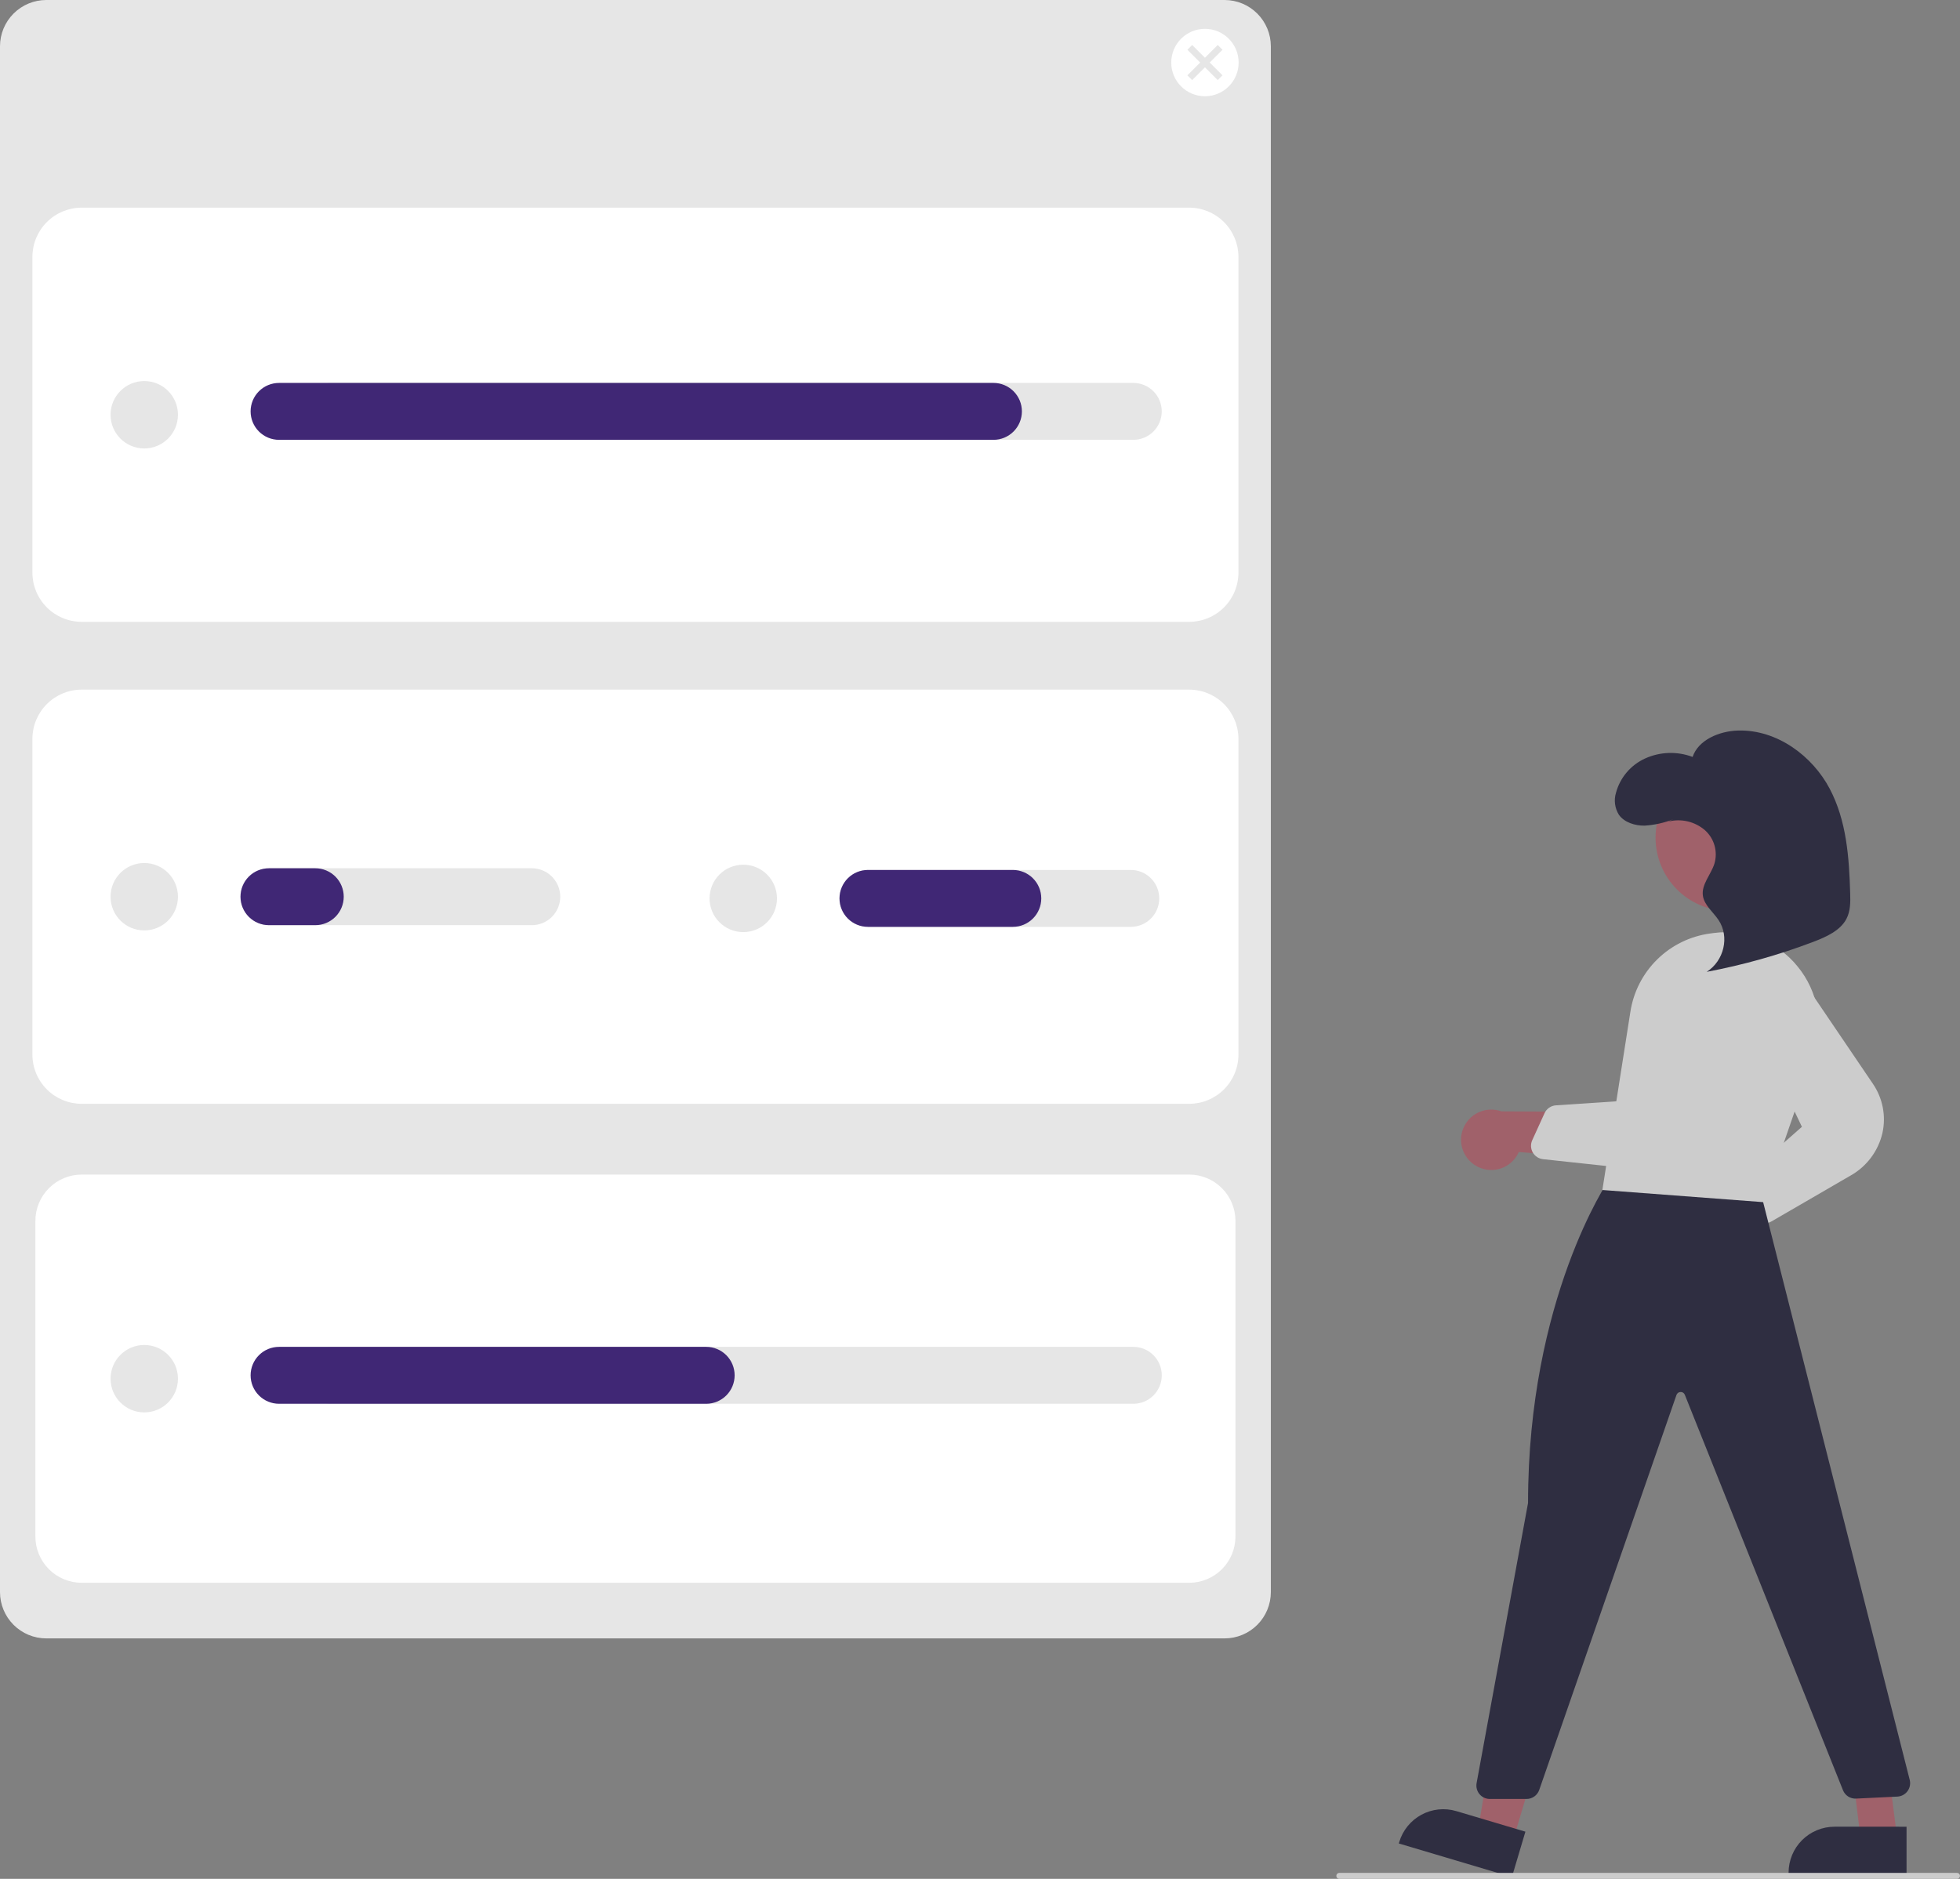
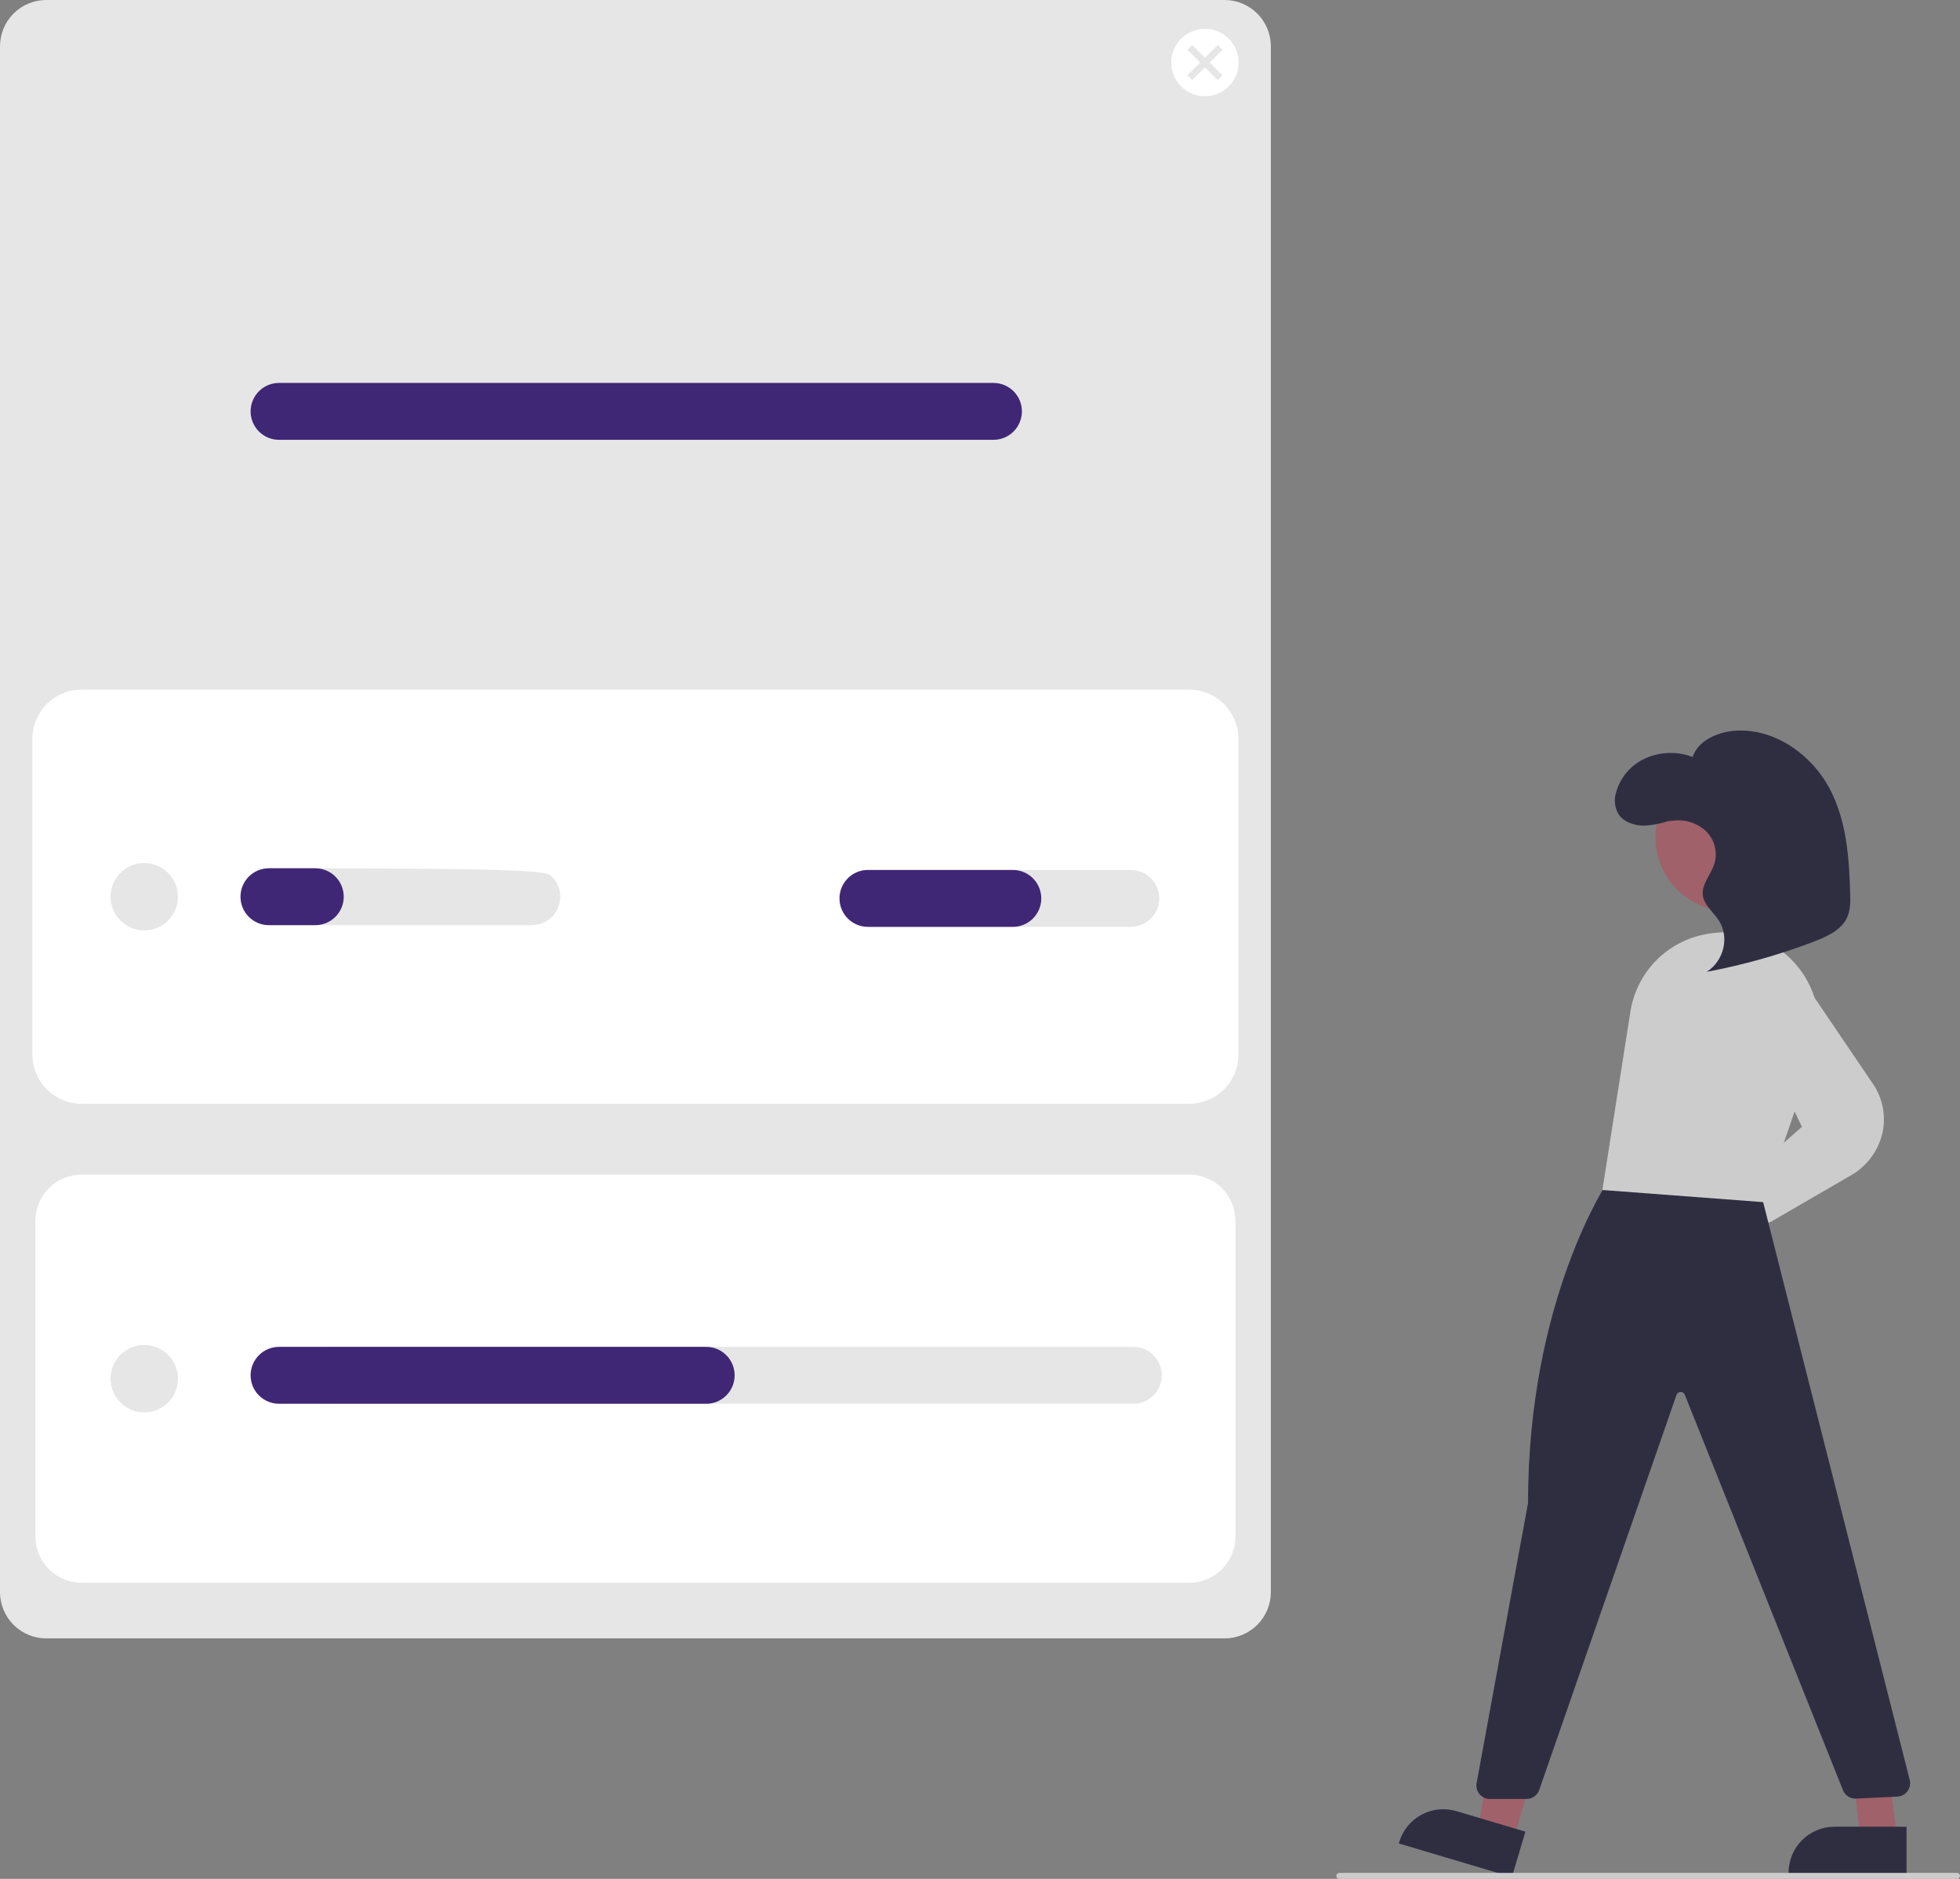
<svg xmlns="http://www.w3.org/2000/svg" width="315" height="302" viewBox="0 0 315 302" fill="none">
  <rect x="0" y="0" width="315" height="302" fill="#808080" stroke="none" />
  <g clip-path="url(#clip0_83_1387)">
    <path d="M7.434 0C5.463 0.002 3.573 0.786 2.18 2.18C0.786 3.574 0.002 5.464 0 7.436V255.913C0.002 257.885 0.786 259.775 2.18 261.169C3.573 262.563 5.463 263.347 7.434 263.349H196.81C198.78 263.347 200.67 262.563 202.063 261.169C203.457 259.775 204.241 257.885 204.243 255.913V7.436C204.241 5.464 203.457 3.574 202.063 2.18C200.67 0.786 198.78 0.002 196.81 0H7.434Z" fill="#E6E6E6" />
-     <path d="M191.123 99.952H13.12C11.022 99.949 9.011 99.115 7.527 97.631C6.044 96.147 5.209 94.135 5.207 92.036V41.295C5.209 39.196 6.044 37.184 7.527 35.7C9.011 34.216 11.022 33.382 13.12 33.379H191.123C193.221 33.382 195.232 34.216 196.716 35.7C198.199 37.184 199.034 39.196 199.036 41.295V92.036C199.034 94.135 198.199 96.147 196.716 97.631C195.232 99.115 193.221 99.949 191.123 99.952Z" fill="white" />
    <path d="M191.123 177.421H13.12C11.022 177.418 9.011 176.584 7.527 175.1C6.044 173.616 5.209 171.604 5.207 169.505V118.764C5.209 116.665 6.044 114.653 7.527 113.169C9.011 111.685 11.022 110.851 13.12 110.848H191.123C193.221 110.851 195.232 111.685 196.716 113.169C198.199 114.653 199.034 116.665 199.036 118.764V169.505C199.034 171.604 198.199 173.616 196.716 175.1C195.232 176.584 193.221 177.418 191.123 177.421Z" fill="white" />
    <path d="M13.12 188.797C11.149 188.8 9.26 189.584 7.866 190.978C6.473 192.372 5.689 194.262 5.687 196.233V246.974C5.689 248.946 6.473 250.836 7.866 252.23C9.26 253.624 11.149 254.408 13.12 254.41H191.123C193.094 254.408 194.983 253.624 196.377 252.23C197.77 250.836 198.554 248.946 198.556 246.974V196.233C198.554 194.262 197.77 192.372 196.377 190.978C194.983 189.584 193.094 188.8 191.123 188.797H13.12Z" fill="white" />
    <path d="M193.651 15.471C196.642 15.471 199.067 13.045 199.067 10.053C199.067 7.061 196.642 4.636 193.651 4.636C190.66 4.636 188.235 7.061 188.235 10.053C188.235 13.045 190.66 15.471 193.651 15.471Z" fill="white" />
    <path d="M23.184 149.552C26.175 149.552 28.6 147.126 28.6 144.135C28.6 141.143 26.175 138.717 23.184 138.717C20.193 138.717 17.768 141.143 17.768 144.135C17.768 147.126 20.193 149.552 23.184 149.552Z" fill="#E6E6E6" />
-     <path d="M85.468 148.708H43.223C42.011 148.708 40.848 148.226 39.99 147.369C39.133 146.511 38.651 145.348 38.651 144.135C38.651 142.921 39.133 141.758 39.99 140.9C40.848 140.043 42.011 139.561 43.223 139.561H85.468C86.68 139.561 87.843 140.043 88.701 140.9C89.558 141.758 90.04 142.921 90.04 144.135C90.04 145.348 89.558 146.511 88.701 147.369C87.843 148.226 86.68 148.708 85.468 148.708Z" fill="#E6E6E6" />
-     <path d="M119.453 149.823C122.444 149.823 124.869 147.397 124.869 144.405C124.869 141.413 122.444 138.988 119.453 138.988C116.461 138.988 114.037 141.413 114.037 144.405C114.037 147.397 116.461 149.823 119.453 149.823Z" fill="#E6E6E6" />
+     <path d="M85.468 148.708H43.223C42.011 148.708 40.848 148.226 39.99 147.369C39.133 146.511 38.651 145.348 38.651 144.135C38.651 142.921 39.133 141.758 39.99 140.9C40.848 140.043 42.011 139.561 43.223 139.561C86.68 139.561 87.843 140.043 88.701 140.9C89.558 141.758 90.04 142.921 90.04 144.135C90.04 145.348 89.558 146.511 88.701 147.369C87.843 148.226 86.68 148.708 85.468 148.708Z" fill="#E6E6E6" />
    <path d="M181.736 148.979H139.492C138.279 148.979 137.116 148.497 136.258 147.64C135.401 146.782 134.919 145.618 134.919 144.405C134.919 143.192 135.401 142.029 136.258 141.171C137.116 140.313 138.279 139.832 139.492 139.832H181.736C182.949 139.832 184.112 140.313 184.969 141.171C185.827 142.029 186.308 143.192 186.308 144.405C186.308 145.618 185.827 146.782 184.969 147.64C184.112 148.497 182.949 148.979 181.736 148.979Z" fill="#E6E6E6" />
    <path d="M196.471 7.998L195.706 7.232L193.651 9.287L191.597 7.232L190.831 7.998L192.886 10.053L190.831 12.108L191.597 12.874L193.651 10.819L195.706 12.874L196.471 12.108L194.417 10.053L196.471 7.998Z" fill="#E6E6E6" />
    <path d="M23.184 72.083C26.175 72.083 28.6 69.657 28.6 66.665C28.6 63.673 26.175 61.248 23.184 61.248C20.193 61.248 17.768 63.673 17.768 66.665C17.768 69.657 20.193 72.083 23.184 72.083Z" fill="#E6E6E6" />
    <path d="M182.142 70.697H53.243C52.031 70.696 50.869 70.214 50.012 69.356C49.156 68.499 48.675 67.336 48.675 66.124C48.675 64.911 49.156 63.749 50.012 62.891C50.869 62.033 52.031 61.551 53.243 61.55H182.142C183.354 61.551 184.516 62.033 185.373 62.891C186.229 63.749 186.71 64.911 186.71 66.124C186.71 67.336 186.229 68.499 185.373 69.356C184.516 70.214 183.354 70.696 182.142 70.697Z" fill="#E6E6E6" />
    <path d="M159.666 70.697H44.848C43.635 70.697 42.472 70.216 41.615 69.358C40.757 68.5 40.275 67.337 40.275 66.124C40.275 64.91 40.757 63.747 41.615 62.889C42.472 62.032 43.635 61.55 44.848 61.55H159.666C160.878 61.551 162.04 62.033 162.896 62.891C163.753 63.749 164.234 64.911 164.234 66.124C164.234 67.336 163.753 68.499 162.896 69.356C162.04 70.214 160.878 70.696 159.666 70.697Z" fill="#402775" />
    <path d="M23.184 227.021C26.175 227.021 28.6 224.596 28.6 221.604C28.6 218.612 26.175 216.186 23.184 216.186C20.193 216.186 17.768 218.612 17.768 221.604C17.768 224.596 20.193 227.021 23.184 227.021Z" fill="#E6E6E6" />
    <path d="M182.142 225.636H53.243C52.03 225.636 50.867 225.154 50.01 224.296C49.152 223.438 48.67 222.275 48.67 221.062C48.67 219.849 49.152 218.686 50.01 217.828C50.867 216.97 52.03 216.488 53.243 216.488H182.142C183.355 216.488 184.518 216.97 185.376 217.828C186.233 218.686 186.715 219.849 186.715 221.062C186.715 222.275 186.233 223.438 185.376 224.296C184.518 225.154 183.355 225.636 182.142 225.636Z" fill="#E6E6E6" />
    <path d="M113.495 225.636H44.848C43.635 225.636 42.472 225.154 41.615 224.296C40.757 223.438 40.275 222.275 40.275 221.062C40.275 219.849 40.757 218.686 41.615 217.828C42.472 216.97 43.635 216.488 44.848 216.488H113.495C114.708 216.488 115.871 216.97 116.728 217.828C117.586 218.686 118.067 219.849 118.067 221.062C118.067 222.275 117.586 223.438 116.728 224.296C115.871 225.154 114.708 225.636 113.495 225.636Z" fill="#402775" />
    <path d="M50.67 148.708H43.223C42.011 148.708 40.848 148.226 39.99 147.369C39.133 146.511 38.651 145.348 38.651 144.135C38.651 142.921 39.133 141.758 39.99 140.9C40.848 140.043 42.011 139.561 43.223 139.561H50.67C51.883 139.561 53.046 140.043 53.904 140.9C54.761 141.758 55.243 142.921 55.243 144.135C55.243 145.348 54.761 146.511 53.904 147.369C53.046 148.226 51.883 148.708 50.67 148.708Z" fill="#402775" />
    <path d="M162.78 148.979H139.492C138.279 148.979 137.116 148.497 136.258 147.64C135.401 146.782 134.919 145.618 134.919 144.405C134.919 143.192 135.401 142.029 136.258 141.171C137.116 140.313 138.279 139.832 139.492 139.832H162.78C163.992 139.833 165.154 140.315 166.01 141.173C166.867 142.03 167.348 143.193 167.348 144.405C167.348 145.618 166.867 146.78 166.01 147.638C165.154 148.496 163.992 148.978 162.78 148.979Z" fill="#402775" />
    <path d="M277.095 203.792C277.796 203.721 278.474 203.498 279.079 203.137C279.685 202.776 280.205 202.287 280.601 201.704C280.997 201.12 281.261 200.457 281.373 199.761C281.485 199.065 281.444 198.353 281.251 197.674L295.291 187.843L287.01 184.563L274.948 194.402C273.83 194.801 272.897 195.597 272.327 196.638C271.756 197.679 271.587 198.893 271.852 200.051C272.116 201.208 272.796 202.228 273.762 202.918C274.729 203.608 275.914 203.919 277.095 203.792Z" fill="#A0616A" />
    <path d="M283.639 196.613C283.337 196.612 283.038 196.548 282.763 196.425C282.45 196.289 282.175 196.08 281.96 195.816C281.745 195.551 281.596 195.239 281.526 194.906L280.584 190.527C280.503 190.152 280.524 189.762 280.644 189.397C280.764 189.032 280.979 188.706 281.267 188.452L289.593 181.119L281.374 163.895C280.803 162.697 280.705 161.328 281.1 160.061C281.495 158.794 282.354 157.723 283.505 157.063C284.656 156.402 286.014 156.202 287.307 156.501C288.6 156.8 289.732 157.576 290.476 158.675L301.002 174.204C301.784 175.348 302.323 176.639 302.587 178C302.851 179.36 302.833 180.76 302.535 182.113C302.204 183.543 301.58 184.889 300.702 186.065C299.824 187.24 298.711 188.221 297.433 188.943L284.719 196.319C284.391 196.511 284.018 196.612 283.639 196.613Z" fill="#CCCCCC" />
-     <path d="M236.992 187.251C237.578 187.642 238.244 187.901 238.94 188.007C239.637 188.114 240.349 188.067 241.026 187.868C241.702 187.67 242.327 187.326 242.857 186.86C243.386 186.394 243.806 185.817 244.089 185.171L261.174 186.509L256.867 178.713L241.303 178.637C240.186 178.234 238.96 178.256 237.858 178.696C236.756 179.137 235.854 179.967 235.322 181.029C234.791 182.091 234.668 183.311 234.975 184.457C235.283 185.604 236.001 186.598 236.992 187.251Z" fill="#A0616A" />
    <path d="M277.851 146.425C284.357 146.425 289.631 141.15 289.631 134.643C289.631 128.136 284.357 122.861 277.851 122.861C271.346 122.861 266.072 128.136 266.072 134.643C266.072 141.15 271.346 146.425 277.851 146.425Z" fill="#A0616A" />
    <path d="M243.169 295.826L237.534 294.149L241.319 271.608L249.637 274.084L243.169 295.826Z" fill="#A0616A" />
    <path d="M242.981 301.719L224.81 296.311L224.878 296.081C225.155 295.152 225.611 294.286 226.222 293.534C226.833 292.781 227.586 292.156 228.438 291.695C229.29 291.233 230.225 290.944 231.189 290.844C232.152 290.744 233.127 290.834 234.055 291.111L234.056 291.111L245.154 294.414L242.981 301.719Z" fill="#2F2E41" />
    <path d="M304.911 295.538L299.031 295.538L296.234 272.853L302.034 272.853L304.911 295.538Z" fill="#A0616A" />
    <path d="M306.41 301.239L287.452 301.238V300.998C287.452 300.029 287.642 299.069 288.013 298.174C288.384 297.278 288.928 296.465 289.613 295.779C290.298 295.094 291.112 294.55 292.007 294.179C292.902 293.808 293.862 293.617 294.831 293.617L306.41 293.618L306.41 301.239Z" fill="#2F2E41" />
    <path d="M245.337 289.157H239.433C239.117 289.157 238.804 289.088 238.518 288.953C238.231 288.819 237.978 288.623 237.775 288.38C237.573 288.137 237.426 287.852 237.346 287.546C237.266 287.24 237.254 286.92 237.311 286.608L245.579 241.579C245.571 208.773 258.475 189.771 258.606 189.583L258.763 189.355L282.88 191.324L306.919 286.089C306.997 286.399 307.006 286.723 306.944 287.037C306.883 287.351 306.752 287.647 306.562 287.904C306.372 288.161 306.127 288.373 305.845 288.524C305.563 288.675 305.251 288.761 304.931 288.777L298.298 289.098C297.85 289.122 297.405 289.004 297.026 288.761C296.648 288.518 296.356 288.162 296.19 287.744L270.777 224.197C270.727 224.058 270.633 223.939 270.51 223.858C270.387 223.776 270.24 223.737 270.093 223.745C269.946 223.746 269.803 223.793 269.684 223.88C269.565 223.967 269.476 224.088 269.43 224.228L247.376 287.707C247.228 288.131 246.953 288.498 246.587 288.758C246.222 289.017 245.785 289.157 245.337 289.157Z" fill="#2F2E41" />
    <path d="M283.386 193.227L283.201 193.213L257.524 191.275L262.028 162.622C262.522 159.423 264.037 156.47 266.347 154.204C268.656 151.937 271.637 150.479 274.843 150.046C275.041 150.018 275.239 149.991 275.439 149.965C277.958 149.633 280.52 149.955 282.879 150.899C285.237 151.844 287.314 153.379 288.909 155.357C290.541 157.347 291.635 159.723 292.085 162.257C292.535 164.792 292.325 167.399 291.477 169.83L283.386 193.227Z" fill="#CCCCCC" />
-     <path d="M270.324 185.745C269.282 186.582 268.084 187.205 266.801 187.578C265.517 187.952 264.173 188.068 262.844 187.92L247.983 186.32C247.644 186.283 247.318 186.167 247.032 185.979C246.746 185.792 246.509 185.54 246.339 185.243C246.17 184.946 246.074 184.613 246.058 184.272C246.043 183.93 246.109 183.59 246.25 183.279L248.232 178.927C248.393 178.573 248.648 178.268 248.968 178.046C249.288 177.825 249.663 177.694 250.051 177.668L260.883 176.942L264.439 158.194C264.669 156.99 265.31 155.904 266.254 155.123C267.197 154.342 268.383 153.913 269.608 153.912C270.348 153.909 271.08 154.063 271.756 154.365C272.431 154.667 273.035 155.11 273.526 155.663C274.457 156.729 274.935 158.117 274.859 159.53L274.17 178.118C274.124 179.523 273.787 180.904 273.179 182.172C272.571 183.44 271.706 184.568 270.638 185.483C270.535 185.573 270.43 185.66 270.324 185.745Z" fill="#CCCCCC" />
    <path d="M268.894 131.7C267.427 132.27 265.882 132.61 264.312 132.709C262.733 132.729 261.054 132.182 260.19 130.979C259.858 130.453 259.644 129.862 259.562 129.246C259.481 128.63 259.533 128.004 259.716 127.41C260.043 126.206 260.632 125.089 261.44 124.139C262.249 123.189 263.257 122.429 264.393 121.914C265.586 121.372 266.875 121.072 268.185 121.029C269.495 120.987 270.801 121.204 272.027 121.668C272.913 118.973 276.251 117.506 279.34 117.423C285.652 117.254 291.295 121.558 294.037 126.734C296.779 131.91 297.18 137.827 297.35 143.571C297.392 144.972 297.409 146.433 296.746 147.697C295.758 149.581 293.513 150.595 291.397 151.399C285.849 153.505 280.124 155.114 274.292 156.209C277.092 154.418 277.98 150.564 276.207 147.9C275.339 146.597 273.914 145.512 273.683 144.002C273.406 142.193 274.95 140.61 275.521 138.858C275.81 137.909 275.823 136.899 275.559 135.943C275.295 134.987 274.765 134.127 274.03 133.461C273.231 132.766 272.275 132.276 271.244 132.031C270.214 131.787 269.14 131.796 268.113 132.058" fill="#2F2E41" />
    <path d="M314.521 302H215.246C215.119 302 214.997 301.949 214.907 301.859C214.817 301.77 214.767 301.648 214.767 301.52C214.767 301.393 214.817 301.271 214.907 301.181C214.997 301.091 215.119 301.041 215.246 301.041H314.521C314.648 301.041 314.77 301.091 314.86 301.181C314.95 301.271 315 301.393 315 301.52C315 301.648 314.95 301.77 314.86 301.859C314.77 301.949 314.648 302 314.521 302Z" fill="#CCCCCC" />
  </g>
  <defs>
    <clipPath id="clip0_83_1387">
      <rect width="315" height="302" fill="white" />
    </clipPath>
  </defs>
</svg>